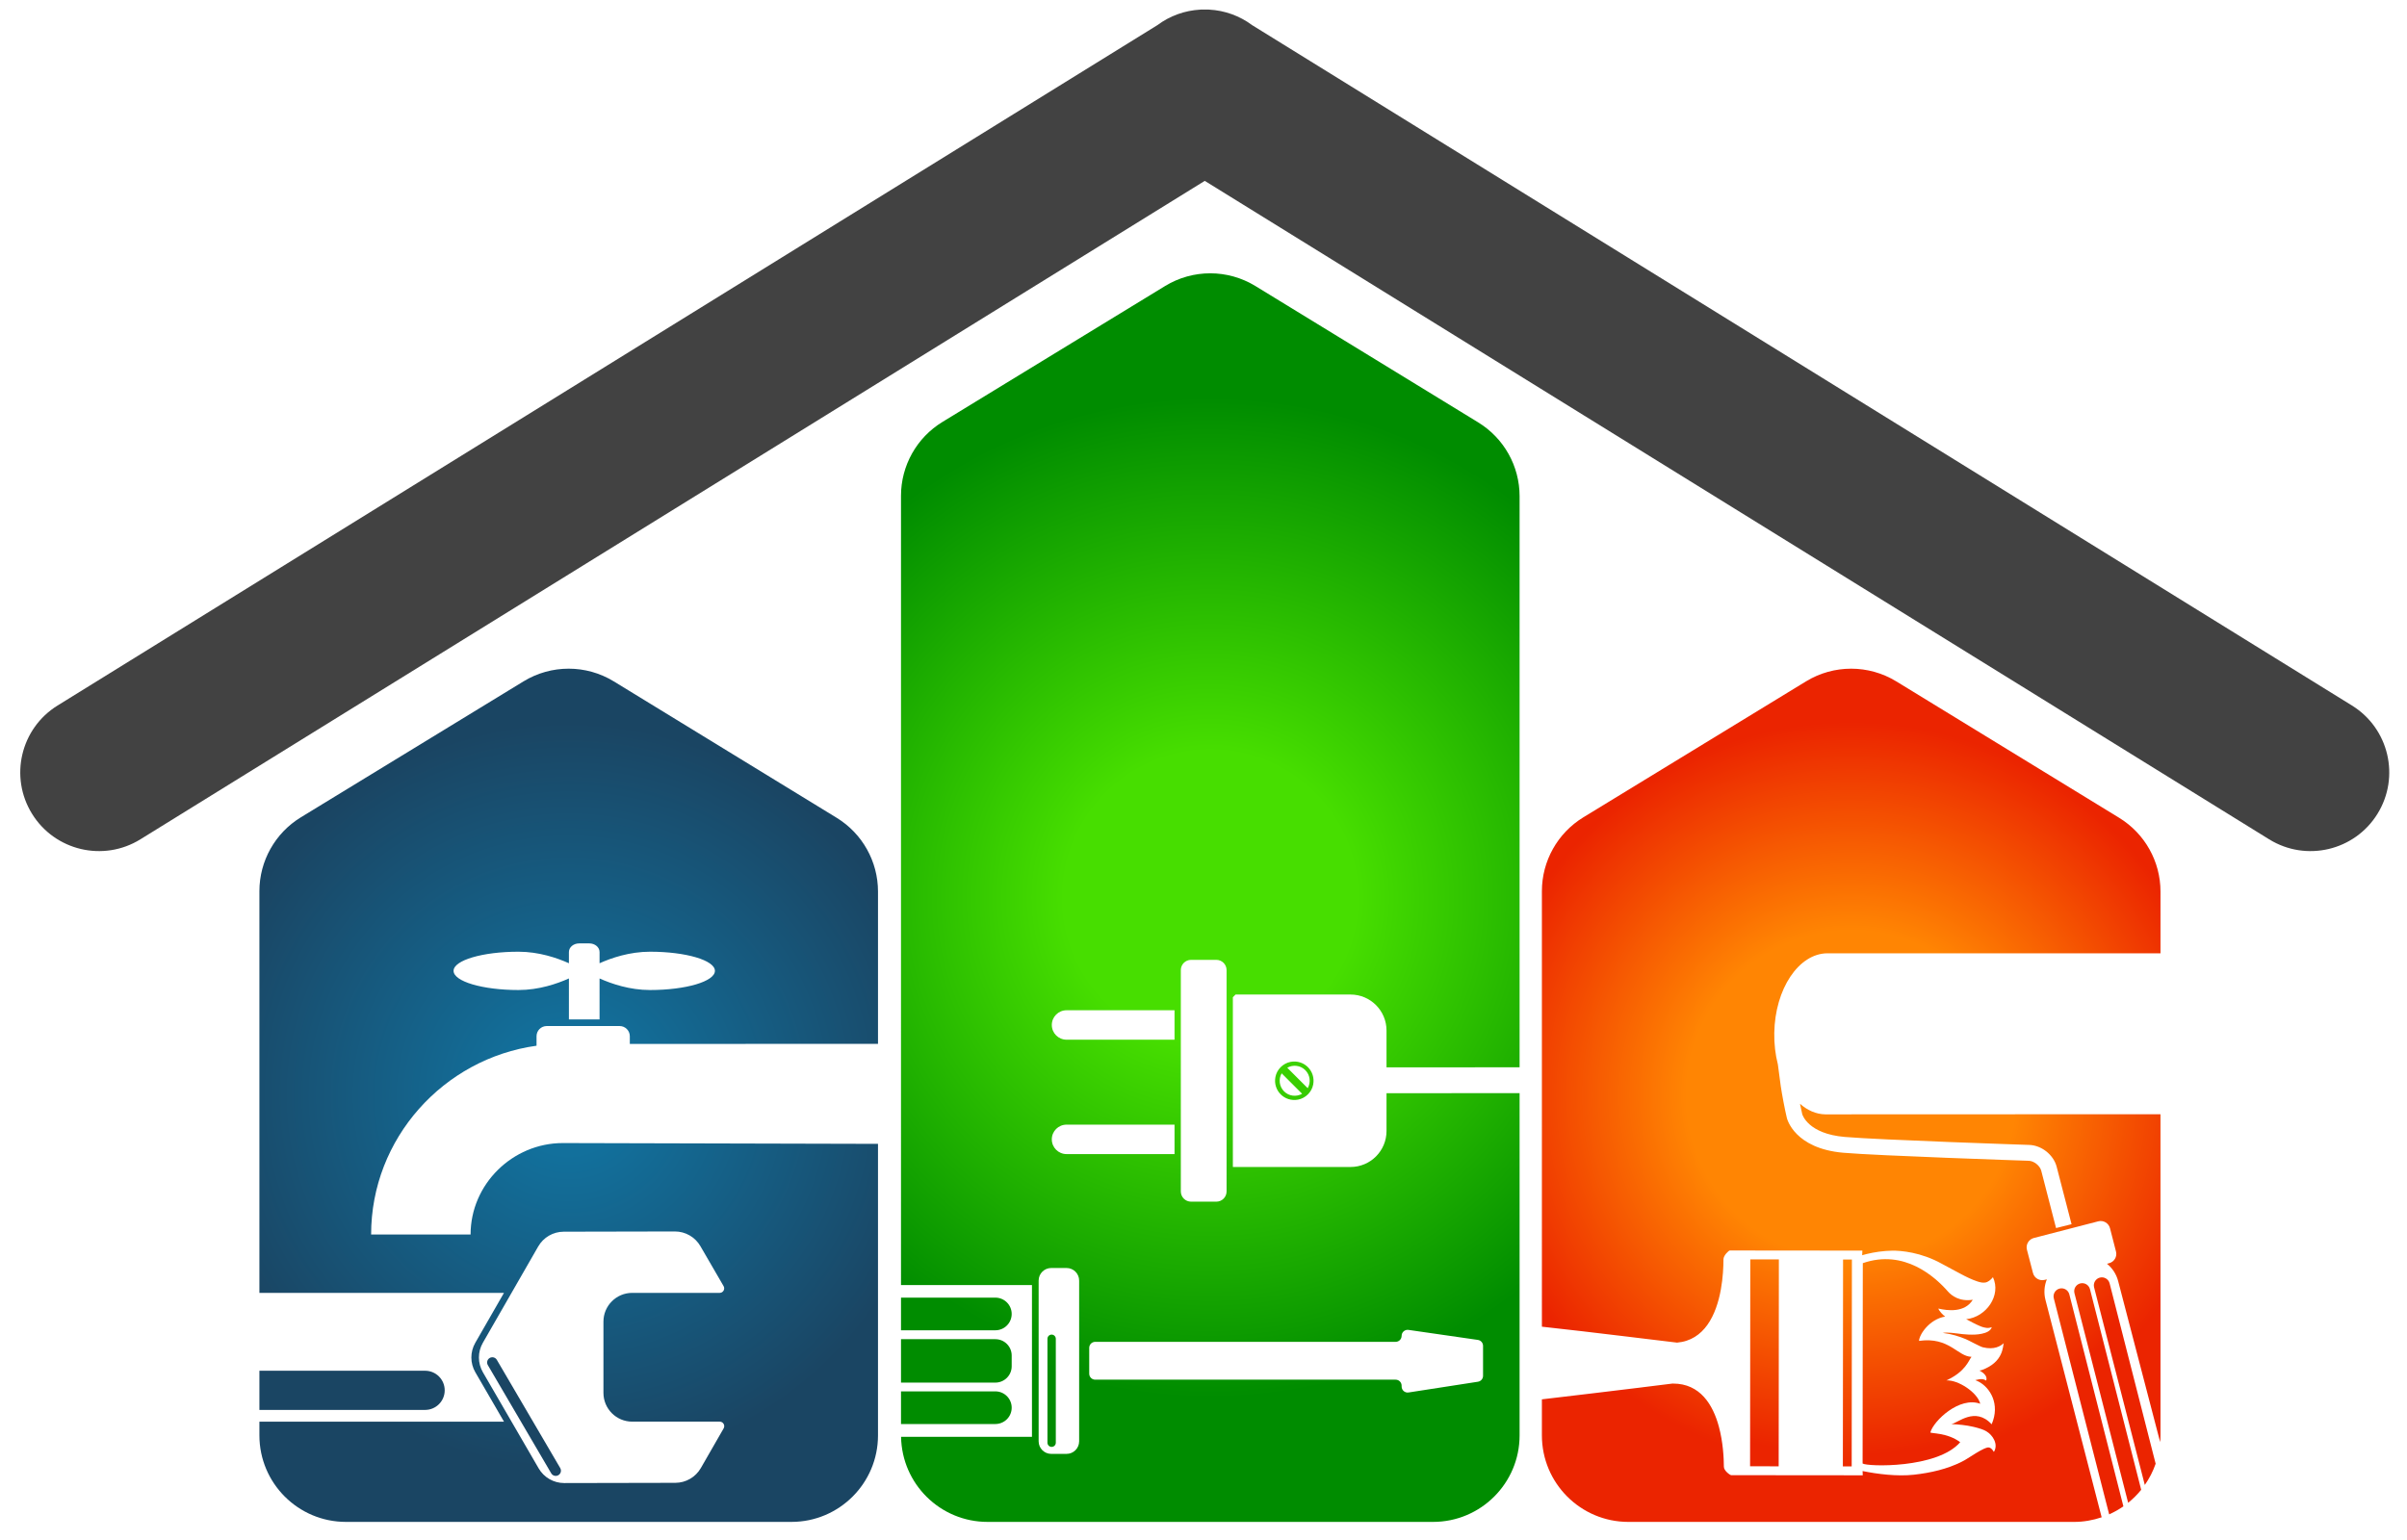
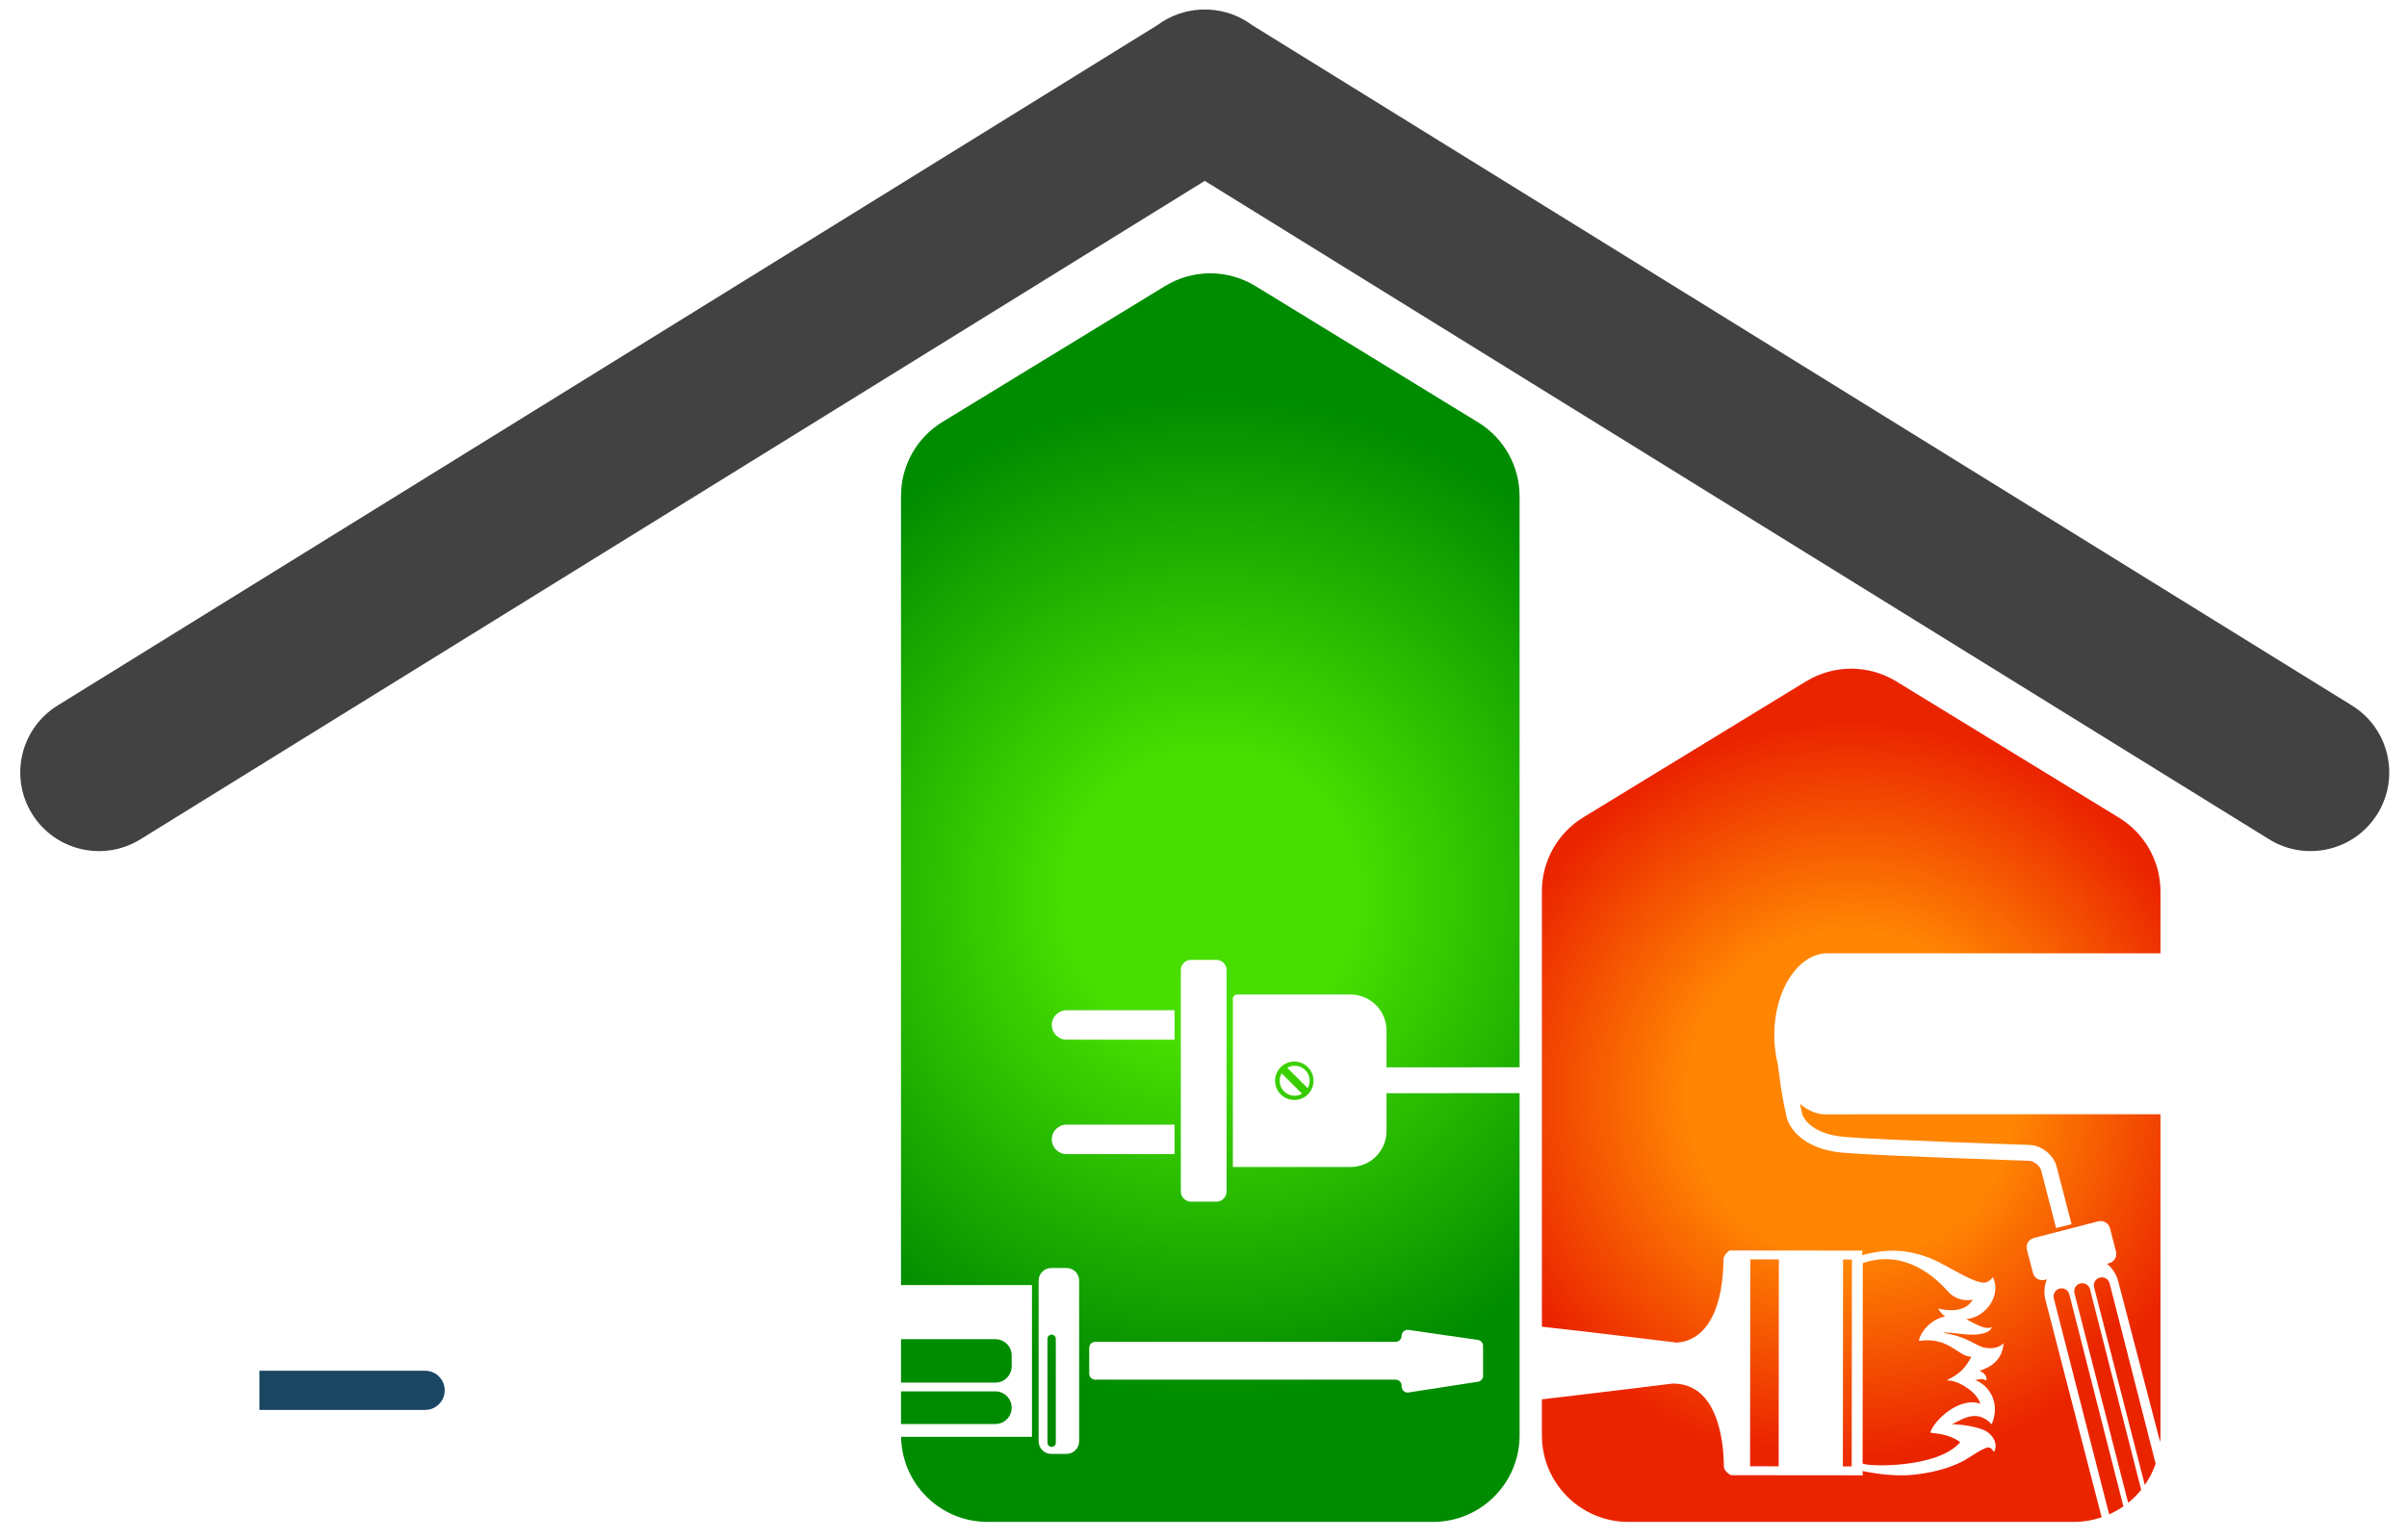
<svg xmlns="http://www.w3.org/2000/svg" xmlns:ns1="http://sodipodi.sourceforge.net/DTD/sodipodi-0.dtd" xmlns:ns2="http://www.inkscape.org/namespaces/inkscape" version="1.1" id="svg2" xml:space="preserve" width="500" height="320" viewBox="0 0 500 320" ns1:docname="canstockphoto40309140.svg" ns2:version="0.92.3 (2405546, 2018-03-11)">
  <defs id="defs6">
    <clipPath clipPathUnits="userSpaceOnUse" id="clipPath20">
      <path d="M 0,0 H 3806 V 2911 H 0 Z" id="path18" ns2:connector-curvature="0" />
    </clipPath>
    <clipPath clipPathUnits="userSpaceOnUse" id="clipPath26">
-       <path d="M 3806.15,250.07 C 3806.15,111.969 2954.17,0 1903.07,0 852.02,0 0,111.969 0,250.07 c 0,138.09 852.02,250.071 1903.07,250.071 1051.1,0 1903.08,-111.981 1903.08,-250.071 z" id="path24" ns2:connector-curvature="0" />
-     </clipPath>
+       </clipPath>
    <radialGradient fx="0" fy="0" cx="0" cy="0" r="1" gradientUnits="userSpaceOnUse" gradientTransform="matrix(1902.38,0,0,-250.162,1903.07,250.07)" spreadMethod="pad" id="radialGradient34">
      <stop style="stop-opacity:1;stop-color:#a6a6a5" offset="0" id="stop28" />
      <stop style="stop-opacity:1;stop-color:#ffffff" offset="0.559" id="stop30" />
      <stop style="stop-opacity:1;stop-color:#ffffff" offset="1" id="stop32" />
    </radialGradient>
    <clipPath clipPathUnits="userSpaceOnUse" id="clipPath46">
      <path d="m 3253.88,951.461 c -6.82,-1.75 -10.93,-8.691 -9.19,-15.5 l 88.04,-343.641 c 7.97,3.559 15.54,7.828 22.62,12.77 l -85.97,337.172 c -1.74,6.816 -8.68,10.937 -15.5,9.199 z" id="path44" ns2:connector-curvature="0" />
    </clipPath>
    <radialGradient fx="0" fy="0" cx="0" cy="0" r="1" gradientUnits="userSpaceOnUse" gradientTransform="matrix(593.181,0,0,-593.181,2889.82,1262.09)" spreadMethod="pad" id="radialGradient54">
      <stop style="stop-opacity:1;stop-color:#ff8503" offset="0" id="stop48" />
      <stop style="stop-opacity:1;stop-color:#ff8503" offset="0.441" id="stop50" />
      <stop style="stop-opacity:1;stop-color:#eb2400" offset="1" id="stop52" />
    </radialGradient>
    <clipPath clipPathUnits="userSpaceOnUse" id="clipPath64">
      <path d="m 3286.72,959.648 c -6.82,-1.738 -10.93,-8.679 -9.19,-15.488 l 85.38,-333.422 c 7.62,6.141 14.58,13.051 20.74,20.653 l -81.43,319.07 c -1.74,6.82 -8.68,10.937 -15.5,9.187 z" id="path62" ns2:connector-curvature="0" />
    </clipPath>
    <radialGradient fx="0" fy="0" cx="0" cy="0" r="1" gradientUnits="userSpaceOnUse" gradientTransform="matrix(551.699,0,0,-551.699,2935.39,1255.4)" spreadMethod="pad" id="radialGradient72">
      <stop style="stop-opacity:1;stop-color:#ff8503" offset="0" id="stop66" />
      <stop style="stop-opacity:1;stop-color:#ff8503" offset="0.441" id="stop68" />
      <stop style="stop-opacity:1;stop-color:#eb2400" offset="1" id="stop70" />
    </radialGradient>
    <clipPath clipPathUnits="userSpaceOnUse" id="clipPath82">
      <path d="m 2923.64,997.691 -14.06,0.02 -0.32,-329.082 14.05,-0.02 z" id="path80" ns2:connector-curvature="0" />
    </clipPath>
    <radialGradient fx="0" fy="0" cx="0" cy="0" r="1" gradientUnits="userSpaceOnUse" gradientTransform="matrix(610.611,0,0,-610.611,2891.45,1258.16)" spreadMethod="pad" id="radialGradient90">
      <stop style="stop-opacity:1;stop-color:#ff8503" offset="0" id="stop84" />
      <stop style="stop-opacity:1;stop-color:#ff8503" offset="0.441" id="stop86" />
      <stop style="stop-opacity:1;stop-color:#eb2400" offset="1" id="stop88" />
    </radialGradient>
    <clipPath clipPathUnits="userSpaceOnUse" id="clipPath100">
      <path d="m 3414.34,1228.78 -533.02,-0.21 c -14.67,0.26 -28.38,6.37 -40.22,16.81 1.26,-6.05 2.48,-11.82 3.55,-16.51 0.34,-1.03 9.32,-31.2 67.56,-36.21 54.5,-4.72 291.23,-12.63 293.63,-12.7 9.5,-0.34 18.96,-4.13 26.69,-10.13 8,-6.31 14.21,-14.93 16.7,-24.59 l 23.68,-91.36 -24.65,-6.16 -23.54,91.17 c -2.06,8.03 -11.5,15.55 -19.78,15.84 -9.7,0.32 -239.74,8.02 -294.9,12.77 -77.46,6.71 -89.47,53.53 -89.89,55.57 -3.31,13.84 -7.59,36.54 -9.69,50.65 0,0.2 -2.19,15.72 -4.55,34.29 -3.96,15.46 -6.02,32.43 -5.71,50.16 1.19,70.08 38.86,126.3 84.33,126.59 h 529.81 v 98.19 c 0,47.91 -24.91,92.37 -65.77,117.38 l -354.28,216.91 c -44.06,26.97 -99.51,27.01 -143.6,0.08 l -354.1,-216.25 c -40.93,-25 -65.9,-69.5 -65.9,-117.46 V 890.84 c 39.43,-4.231 88.51,-10.09 136.43,-15.86 7.47,-0.91 14.91,-1.82 22.26,-2.71 l 0.54,-0.059 c 19.49,-2.359 38.28,-4.652 55.68,-6.723 21.83,1.883 37.3,12.942 48.17,28.141 22.99,32.141 25.58,82.633 25.61,103.582 l -0.01,0.66 c -0.01,6.409 8.46,14.139 10.06,14.179 l 210.87,-0.21 -0.34,-7.34 c 2.3,0.69 4.55,1.31 6.91,1.88 12.8,3.13 26.37,5.09 40.48,5.37 14.1,0.29 46.4,-2.42 79.4,-20.91 l 28.87,-15.481 c 9.34,-5.019 18.85,-9.711 27.6,-12.539 4.44,-1.429 8.2,-2.34 12.34,-1.75 4.2,0.52 8.79,4.039 12.35,8.5 13.65,-28.832 -10.74,-63.601 -42.57,-66.789 3.79,-1.992 7.44,-3.961 11.09,-5.801 3.42,-1.808 6.92,-3.46 10.41,-4.929 1.2,-0.473 2.39,-0.93 3.55,-1.41 2.4,-0.731 4.8,-1.481 7.38,-1.7 2.53,-0.269 5.36,-0.011 8.25,1.231 -0.51,-2.551 -2.73,-5.113 -5.75,-6.934 -3.02,-1.738 -6.59,-2.91 -10.09,-3.617 -7.06,-1.519 -14.05,-1.57 -20.72,-1.34 -6.66,0.278 -13.19,1.039 -19.11,1.86 -5.7,0.699 -10.91,1.289 -15.37,1.308 -2.7,0 -4.87,-0.168 -6.88,-0.488 6.87,-0.82 13.44,-2.16 19.61,-3.93 3.05,-0.832 6.03,-1.82 8.93,-2.859 3,-1.031 5.75,-2.082 8.3,-3.211 5.09,-2.16 22.44,-11.813 26.97,-12.902 18.08,-4.399 28.21,1.882 33.15,6.543 -1.59,-4.813 -0.03,-29.864 -34.52,-42.602 -1.32,-0.488 -2.71,-0.672 -4.12,-0.949 2.16,-1.121 4.21,-2.391 6.1,-3.922 1.97,-1.68 3.64,-3.68 4.55,-5.84 0.79,-2.16 0.88,-4.398 -0.05,-6.16 -1.92,1.332 -3.65,2.051 -5.6,2.223 -1.77,0.226 -3.45,0.089 -5.09,-0.09 -2.15,-0.352 -4.32,-0.84 -6.48,-1.383 1.85,-0.731 3.64,-1.559 5.37,-2.457 18.12,-9.461 34.54,-35.774 20.64,-67.82 -26.64,28.808 -54.04,1.597 -64.23,0.277 11.71,-0.438 23.54,-1.617 35.2,-4.309 0.87,-0.269 1.74,-0.39 2.6,-0.621 6.21,-1.64 12.61,-3.289 18.14,-6.578 10.08,-6 19.38,-20.531 11.85,-32.691 -1.49,2.422 -3.14,4.629 -5.16,5.922 -2.04,1.359 -3.91,1.32 -5.38,0.937 -3.12,-0.789 -7.47,-2.769 -11.76,-5.199 -2.16,-1.141 -4.35,-2.449 -6.55,-3.86 -2.22,-1.32 -4.45,-2.718 -6.68,-4.21 -2.25,-1.489 -4.6,-2.86 -7.02,-4.379 l -3.91,-2.391 -4.4,-2.34 c -23.2,-11.801 -49.82,-17.82 -76.13,-20.762 -26.75,-2.976 -58.14,1 -81.78,5.821 l 0.24,-6.77 -209.21,0.199 c -1.64,0 -11.59,6.922 -11.62,13.372 -0.06,13.101 -1.14,38.73 -7.98,63.96 -9.38,34.602 -29.65,68.45 -72.87,68.391 -0.36,0 -0.78,-0.019 -1.2,-0.031 -14.94,-1.828 -30.76,-3.809 -47.1,-5.828 l -0.77,-0.114 -0.22,-0.039 c -39.31,-4.879 -114.38,-13.82 -159.23,-19.07 v -57.34 c 0,-76.008 61.62,-137.629 137.63,-137.629 h 708.39 c 15.44,0 30.23,2.649 44.09,7.34 l -89.29,345.531 c -2.96,11.34 -1.95,22.848 2.12,32.969 l -3.41,-0.851 c -8.17,-2.098 -16.56,2.82 -18.63,10.953 l -9.62,37.048 c -2.09,8.17 2.83,16.5 10.98,18.64 l 102.43,26.5 c 8.22,2.11 16.54,-2.79 18.68,-10.97 l 9.53,-37.02 c 2.17,-8.19 -2.76,-16.519 -10.94,-18.632 l -3.38,-0.906 c 8.47,-6.863 14.93,-16.422 17.83,-27.832 l 66.7,-255.801 c 0.28,3.531 0.54,7.063 0.54,10.66 z" id="path98" ns2:connector-curvature="0" />
    </clipPath>
    <radialGradient fx="0" fy="0" cx="0" cy="0" r="1" gradientUnits="userSpaceOnUse" gradientTransform="matrix(592.611,0,0,-592.611,2922.51,1258.91)" spreadMethod="pad" id="radialGradient108">
      <stop style="stop-opacity:1;stop-color:#ff8503" offset="0" id="stop102" />
      <stop style="stop-opacity:1;stop-color:#ff8503" offset="0.441" id="stop104" />
      <stop style="stop-opacity:1;stop-color:#eb2400" offset="1" id="stop106" />
    </radialGradient>
    <clipPath clipPathUnits="userSpaceOnUse" id="clipPath118">
      <path d="m 3317.94,968.922 c -6.82,-1.75 -10.93,-8.692 -9.19,-15.5 l 80.64,-314.352 c 7.23,10.309 13.03,21.66 17.24,33.782 l -73.19,286.867 c -1.74,6.82 -8.68,10.941 -15.5,9.203 z" id="path116" ns2:connector-curvature="0" />
    </clipPath>
    <radialGradient fx="0" fy="0" cx="0" cy="0" r="1" gradientUnits="userSpaceOnUse" gradientTransform="matrix(549.66,0,0,-549.66,2932.49,1264.19)" spreadMethod="pad" id="radialGradient126">
      <stop style="stop-opacity:1;stop-color:#ff8503" offset="0" id="stop120" />
      <stop style="stop-opacity:1;stop-color:#ff8503" offset="0.441" id="stop122" />
      <stop style="stop-opacity:1;stop-color:#eb2400" offset="1" id="stop124" />
    </radialGradient>
    <clipPath clipPathUnits="userSpaceOnUse" id="clipPath136">
      <path d="m 2807.5,997.82 -45.44,0.039 -0.34,-329.07 45.47,-0.059 z" id="path134" ns2:connector-curvature="0" />
    </clipPath>
    <radialGradient fx="0" fy="0" cx="0" cy="0" r="1" gradientUnits="userSpaceOnUse" gradientTransform="matrix(587.514,0,0,-587.514,2894.61,1278.3)" spreadMethod="pad" id="radialGradient144">
      <stop style="stop-opacity:1;stop-color:#ff8503" offset="0" id="stop138" />
      <stop style="stop-opacity:1;stop-color:#ff8503" offset="0.441" id="stop140" />
      <stop style="stop-opacity:1;stop-color:#eb2400" offset="1" id="stop142" />
    </radialGradient>
    <clipPath clipPathUnits="userSpaceOnUse" id="clipPath154">
      <path d="m 3095.85,707.059 c -20.77,15.773 -48.04,13.632 -47.45,15.703 5.34,18.699 46.46,57.558 79.32,45.468 -4.37,18.09 -35.58,38.379 -53.9,37.11 30.94,14.398 35.32,31.75 39.99,37.582 -22.16,0.387 -35.28,32.168 -83.45,25.328 0.31,9.59 15.88,34.262 41.6,38.711 -3.34,2.141 -9.88,9.027 -10.87,12.719 14.74,-3.508 42.13,-6.821 54.75,13.992 -20.82,-3.281 -33.55,6.34 -39.59,13.25 -20.08,22.937 -69.34,67.918 -135.27,44.969 l -0.32,-318.672 c 7.14,-5.071 118.48,-8.438 155.19,33.84 z" id="path152" ns2:connector-curvature="0" />
    </clipPath>
    <radialGradient fx="0" fy="0" cx="0" cy="0" r="1" gradientUnits="userSpaceOnUse" gradientTransform="matrix(587.866,0,0,-587.866,2924.19,1274.27)" spreadMethod="pad" id="radialGradient162">
      <stop style="stop-opacity:1;stop-color:#ff8503" offset="0" id="stop156" />
      <stop style="stop-opacity:1;stop-color:#ff8503" offset="0.441" id="stop158" />
      <stop style="stop-opacity:1;stop-color:#eb2400" offset="1" id="stop160" />
    </radialGradient>
    <clipPath clipPathUnits="userSpaceOnUse" id="clipPath172">
      <path d="m 1587.57,761.98 c 0,14.34 -11.62,25.969 -25.97,25.969 h -150.04 v -51.988 l 150.04,0.051 c 14.35,0 25.97,11.629 25.97,25.968 z" id="path170" ns2:connector-curvature="0" />
    </clipPath>
    <radialGradient fx="0" fy="0" cx="0" cy="0" r="1" gradientUnits="userSpaceOnUse" gradientTransform="matrix(821.2,0,0,-821.2,1886.23,1588.62)" spreadMethod="pad" id="radialGradient180">
      <stop style="stop-opacity:1;stop-color:#47de00" offset="0" id="stop174" />
      <stop style="stop-opacity:1;stop-color:#47de00" offset="0.292" id="stop176" />
      <stop style="stop-opacity:1;stop-color:#008c00" offset="1" id="stop178" />
    </radialGradient>
    <clipPath clipPathUnits="userSpaceOnUse" id="clipPath190">
      <path d="m 1587.57,827.859 v 17.121 c 0,14.34 -11.62,25.969 -25.97,25.969 h -150.04 v -69.058 h 150.04 c 14.35,0 25.97,11.629 25.97,25.968 z" id="path188" ns2:connector-curvature="0" />
    </clipPath>
    <radialGradient fx="0" fy="0" cx="0" cy="0" r="1" gradientUnits="userSpaceOnUse" gradientTransform="matrix(794.26,0,0,-794.26,1892.9,1583.09)" spreadMethod="pad" id="radialGradient198">
      <stop style="stop-opacity:1;stop-color:#47de00" offset="0" id="stop192" />
      <stop style="stop-opacity:1;stop-color:#47de00" offset="0.292" id="stop194" />
      <stop style="stop-opacity:1;stop-color:#008c00" offset="1" id="stop196" />
    </radialGradient>
    <clipPath clipPathUnits="userSpaceOnUse" id="clipPath208">
      <path d="m 2058.29,1270.2 -32.54,32.54 c 9.12,5.21 20.92,3.95 28.71,-3.84 7.78,-7.78 9.04,-19.59 3.83,-28.7 z m -37.6,-5.06 c -7.78,7.78 -9.05,19.58 -3.84,28.7 l 32.55,-32.54 c -9.12,-5.21 -20.93,-3.95 -28.71,3.84 z m 10.3,46.9 c -11.98,-2.27 -21.77,-12.06 -24.04,-24.03 -4.09,-21.56 14.46,-40.1 36.02,-36.01 11.97,2.27 21.76,12.06 24.03,24.04 4.08,21.55 -14.46,40.09 -36.01,36 z" id="path206" ns2:connector-curvature="0" />
    </clipPath>
    <radialGradient fx="0" fy="0" cx="0" cy="0" r="1" gradientUnits="userSpaceOnUse" gradientTransform="matrix(834.15,0,0,-834.15,1890.31,1608.69)" spreadMethod="pad" id="radialGradient216">
      <stop style="stop-opacity:1;stop-color:#47de00" offset="0" id="stop210" />
      <stop style="stop-opacity:1;stop-color:#47de00" offset="0.292" id="stop212" />
      <stop style="stop-opacity:1;stop-color:#008c00" offset="1" id="stop214" />
    </radialGradient>
    <clipPath clipPathUnits="userSpaceOnUse" id="clipPath226">
      <path d="m 2207.63,876.281 c 0,5.821 5.15,10.278 10.91,9.449 l 110.39,-15.929 c 4.7,-0.68 8.18,-4.699 8.18,-9.449 V 812.73 c 0,-4.71 -3.43,-8.718 -8.08,-9.441 l -110.39,-17.098 c -5.79,-0.89 -11.01,3.579 -11.01,9.43 V 797 c 0,5.281 -4.27,9.551 -9.54,9.551 H 1720.4 c -5.27,0 -9.54,4.269 -9.54,9.551 v 41.089 c 0,5.27 4.27,9.539 9.54,9.547 l 477.69,-0.008 c 5.27,0.008 9.54,4.282 9.54,9.551 z M 1694.84,708.539 c 0,-11.059 -8.97,-20.027 -20.02,-20.027 h -24.37 c -11.05,0 -20.02,8.968 -20.02,20.027 v 7.133 241.348 7.128 c 0,11.063 8.97,20.032 20.02,20.032 h 24.37 c 11.05,0 20.02,-8.969 20.02,-20.02 z m -20.07,503.681 h 171.76 v -46.83 h -171.76 c -12.93,0 -23.41,10.48 -23.41,23.42 0,12.93 10.48,23.41 23.41,23.41 z m 0,181.95 h 171.76 v -46.83 h -171.76 c -12.93,0 -23.41,10.49 -23.41,23.42 0,12.93 10.48,23.41 23.41,23.41 z m 181.74,-228.78 v 292.64 c 0,9 7.3,16.31 16.31,16.31 h 40.16 c 9.01,0 16.31,-7.31 16.31,-16.31 v -22.13 -307.76 -22.13 c 0,-9.01 -7.3,-16.31 -16.31,-16.31 h -40.16 c -9.01,0 -16.31,7.3 -16.31,16.31 z m 327.09,36.69 c 0,-31.6 -25.63,-57.22 -57.23,-57.22 h -186.88 c -0.08,0.08 -0.13,0.13 -0.22,0.21 v 269.82 c 1.68,1.68 2.62,2.62 4.29,4.29 h 182.81 c 31.6,0 57.23,-25.62 57.23,-57.22 v -58.65 l 211.61,0.15 v 908.38 c 0,47.91 -24.91,92.37 -65.77,117.39 l -354.28,216.9 c -44.06,26.98 -99.51,27.01 -143.6,0.08 l -354.1,-216.25 c -40.93,-24.99 -65.9,-69.5 -65.9,-117.46 V 957.02 h 208.25 V 715.672 h -208.14 c 1.23,-74.953 62.28,-135.352 137.52,-135.352 h 708.39 c 76.01,0 137.63,61.621 137.63,137.629 v 544.391 l -211.61,-0.13 z" id="path224" ns2:connector-curvature="0" />
    </clipPath>
    <radialGradient fx="0" fy="0" cx="0" cy="0" r="1" gradientUnits="userSpaceOnUse" gradientTransform="matrix(797.053,0,0,-797.053,1903.38,1573.35)" spreadMethod="pad" id="radialGradient234">
      <stop style="stop-opacity:1;stop-color:#47de00" offset="0" id="stop228" />
      <stop style="stop-opacity:1;stop-color:#47de00" offset="0.292" id="stop230" />
      <stop style="stop-opacity:1;stop-color:#008c00" offset="1" id="stop232" />
    </radialGradient>
    <clipPath clipPathUnits="userSpaceOnUse" id="clipPath244">
      <path d="m 1587.57,911.078 c 0,14.344 -11.62,25.973 -25.97,25.973 h -150.04 v -51.942 h 150.04 c 14.35,0 25.97,11.629 25.97,25.969 z" id="path242" ns2:connector-curvature="0" />
    </clipPath>
    <radialGradient fx="0" fy="0" cx="0" cy="0" r="1" gradientUnits="userSpaceOnUse" gradientTransform="matrix(800.83,0,0,-800.83,1919.56,1604.41)" spreadMethod="pad" id="radialGradient252">
      <stop style="stop-opacity:1;stop-color:#47de00" offset="0" id="stop246" />
      <stop style="stop-opacity:1;stop-color:#47de00" offset="0.292" id="stop248" />
      <stop style="stop-opacity:1;stop-color:#008c00" offset="1" id="stop250" />
    </radialGradient>
    <clipPath clipPathUnits="userSpaceOnUse" id="clipPath262">
      <path d="m 1651.09,878.25 c -3.66,0 -6.64,-2.98 -6.64,-6.641 V 706.281 c 0,-3.672 2.98,-6.64 6.64,-6.64 3.67,0 6.64,2.968 6.64,6.64 v 165.328 c 0,3.661 -2.97,6.641 -6.64,6.641 z" id="path260" ns2:connector-curvature="0" />
    </clipPath>
    <radialGradient fx="0" fy="0" cx="0" cy="0" r="1" gradientUnits="userSpaceOnUse" gradientTransform="matrix(850.174,0,0,-850.174,1884.43,1635.61)" spreadMethod="pad" id="radialGradient270">
      <stop style="stop-opacity:1;stop-color:#47de00" offset="0" id="stop264" />
      <stop style="stop-opacity:1;stop-color:#47de00" offset="0.292" id="stop266" />
      <stop style="stop-opacity:1;stop-color:#008c00" offset="1" id="stop268" />
    </radialGradient>
    <clipPath clipPathUnits="userSpaceOnUse" id="clipPath280">
      <path d="m 685.988,789.609 c 0.004,17.2 -13.945,31.153 -31.152,31.153 H 391.332 v -62.313 h 263.5 c 17.207,0 31.156,13.949 31.156,31.16 z" id="path278" ns2:connector-curvature="0" />
    </clipPath>
    <radialGradient fx="0" fy="0" cx="0" cy="0" r="1" gradientUnits="userSpaceOnUse" gradientTransform="matrix(456.24,0,0,-456.24,905.326,1256.27)" spreadMethod="pad" id="radialGradient288">
      <stop style="stop-opacity:1;stop-color:#12709c" offset="0" id="stop282" />
      <stop style="stop-opacity:1;stop-color:#12709c" offset="0.157" id="stop284" />
      <stop style="stop-opacity:1;stop-color:#1a4563" offset="1" id="stop286" />
    </radialGradient>
    <clipPath clipPathUnits="userSpaceOnUse" id="clipPath298">
      <path d="m 1051.91,1042.3 c 16.76,0.04 32.27,-8.88 40.68,-23.37 l 36.85,-63.539 c 2.77,-4.782 -0.67,-10.77 -6.19,-10.77 H 984.156 c -25.269,0 -45.758,-20.48 -45.758,-45.75 v -113.32 c 0,-25.281 20.489,-45.762 45.758,-45.762 h 139.164 c 5.51,0 8.96,-5.961 6.21,-10.738 l -36.23,-63.039 c -8.35,-14.532 -23.82,-23.512 -40.58,-23.543 l -176.673,-0.36 c -16.762,-0.027 -32.27,8.879 -40.68,23.379 l -43.097,74.301 -45.547,78.52 c -8.41,14.5 -8.446,32.382 -0.094,46.91 l 45.629,79.402 42.394,73.779 c 8.356,14.54 23.825,23.51 40.586,23.54 z m -248.656,444.99 c 32.422,0 61.371,-9.87 80.238,-18.36 v 17.88 c 0,7.57 7.281,13.69 16.262,13.69 h 16.226 c 8.965,0 16.243,-6.12 16.243,-13.69 v -17.88 c 18.937,8.49 47.84,18.36 80.277,18.36 56.96,0 103.16,-13.64 103.16,-30.44 0,-16.84 -46.2,-30.5 -103.16,-30.5 -32.437,0 -61.34,9.91 -80.277,18.41 v -65.14 h -48.731 v 65.14 c -18.867,-8.5 -47.816,-18.41 -80.238,-18.41 -57.012,0 -103.176,13.66 -103.176,30.5 0,16.8 46.164,30.44 103.176,30.44 z M 727.133,1037.43 H 568.969 c 0,152.99 115.297,279.92 263.043,300.32 v 15.09 c 0,8.97 7.246,16.23 16.23,16.23 h 115.879 c 8.949,0 16.215,-7.26 16.215,-16.23 v -12.19 l 394.654,0.01 v 242.29 c 0,47.91 -24.91,92.37 -65.77,117.38 l -354.282,216.91 c -44.059,26.97 -99.516,27.01 -143.602,0.08 L 457.234,1701.07 c -40.933,-25 -65.902,-69.5 -65.902,-117.46 V 944.621 h 388.906 l -45.625,-79.402 c -8.351,-14.528 -8.316,-32.41 0.098,-46.91 l 45.543,-78.52 H 391.332 v -21.84 c 0,-76.008 61.621,-137.629 137.637,-137.629 h 708.381 c 76.01,0 137.64,61.621 137.64,137.629 v 463.701 l -501.193,1.28 c -79.973,0 -146.664,-65.53 -146.664,-145.5 z" id="path296" ns2:connector-curvature="0" />
    </clipPath>
    <radialGradient fx="0" fy="0" cx="0" cy="0" r="1" gradientUnits="userSpaceOnUse" gradientTransform="matrix(592.611,0,0,-592.611,883.159,1258.91)" spreadMethod="pad" id="radialGradient306">
      <stop style="stop-opacity:1;stop-color:#12709c" offset="0" id="stop300" />
      <stop style="stop-opacity:1;stop-color:#12709c" offset="0.157" id="stop302" />
      <stop style="stop-opacity:1;stop-color:#1a4563" offset="1" id="stop304" />
    </radialGradient>
    <clipPath clipPathUnits="userSpaceOnUse" id="clipPath316">
      <path d="m 757.527,841.07 c -3.949,-2.308 -5.277,-7.39 -2.964,-11.351 L 855.367,657.59 c 2.317,-3.949 7.395,-5.27 11.348,-2.961 3.949,2.312 5.277,7.391 2.961,11.34 L 768.875,838.102 c -2.312,3.949 -7.395,5.277 -11.348,2.968 z" id="path314" ns2:connector-curvature="0" />
    </clipPath>
    <radialGradient fx="0" fy="0" cx="0" cy="0" r="1" gradientUnits="userSpaceOnUse" gradientTransform="matrix(469.781,0,0,-469.781,898.787,1254.52)" spreadMethod="pad" id="radialGradient324">
      <stop style="stop-opacity:1;stop-color:#12709c" offset="0" id="stop318" />
      <stop style="stop-opacity:1;stop-color:#12709c" offset="0.157" id="stop320" />
      <stop style="stop-opacity:1;stop-color:#1a4563" offset="1" id="stop322" />
    </radialGradient>
  </defs>
  <ns1:namedview pagecolor="#ffffff" bordercolor="#666666" borderopacity="1" objecttolerance="10" gridtolerance="10" guidetolerance="10" ns2:pageopacity="0" ns2:pageshadow="2" ns2:window-width="1920" ns2:window-height="1017" id="namedview4" showgrid="false" ns2:zoom="1.7196743" ns2:cx="252.7779" ns2:cy="194.83218" ns2:window-x="1912" ns2:window-y="-8" ns2:window-maximized="1" ns2:current-layer="g10" />
  <g id="g10" ns2:groupmode="layer" ns2:label="ink_ext_XXXXXX" transform="matrix(1.333,0,0,-1.333,0,320)">
    <path ns2:connector-curvature="0" id="path38" style="fill:#424242;fill-opacity:1;fill-rule:nonzero;stroke:none;stroke-width:0.098" d="m 366.519,130.08 -171.387,106.057 c -1.953,1.459 -4.286,2.292 -6.686,2.423 -0.021,9.7e-4 -0.041,0.004 -0.061,0.005 -0.214,0.011 -0.427,0.006 -0.641,0.006 -0.214,0 -0.427,0.005 -0.641,-0.006 -0.021,-9.7e-4 -0.041,-0.004 -0.061,-0.005 -2.4,-0.131 -4.733,-0.964 -6.686,-2.423 L 8.969,130.08 C 3.21,126.517 1.43,118.958 4.994,113.199 v 0 C 8.558,107.44 16.116,105.66 21.876,109.224 L 187.744,211.866 353.612,109.224 c 5.759,-3.564 13.318,-1.784 16.881,3.975 v 0 c 3.564,5.759 1.784,13.318 -3.975,16.881" />
    <g id="g40" transform="matrix(0.098,0,0,0.098,2.074,-54.05)">
      <g clip-path="url(#clipPath46)" id="g42">
        <path ns2:connector-curvature="0" id="path56" style="fill:url(#radialGradient54);fill-opacity:1;fill-rule:nonzero;stroke:none" d="m 3253.88,951.461 c -6.82,-1.75 -10.93,-8.691 -9.19,-15.5 l 88.04,-343.641 c 7.97,3.559 15.54,7.828 22.62,12.77 l -85.97,337.172 c -1.74,6.816 -8.68,10.937 -15.5,9.199" />
      </g>
    </g>
    <g id="g58" transform="matrix(0.098,0,0,0.098,2.074,-54.05)">
      <g clip-path="url(#clipPath64)" id="g60">
        <path ns2:connector-curvature="0" id="path74" style="fill:url(#radialGradient72);fill-opacity:1;fill-rule:nonzero;stroke:none" d="m 3286.72,959.648 c -6.82,-1.738 -10.93,-8.679 -9.19,-15.488 l 85.38,-333.422 c 7.62,6.141 14.58,13.051 20.74,20.653 l -81.43,319.07 c -1.74,6.82 -8.68,10.937 -15.5,9.187" />
      </g>
    </g>
    <g id="g76" transform="matrix(0.098,0,0,0.098,2.074,-54.05)">
      <g clip-path="url(#clipPath82)" id="g78">
        <path ns2:connector-curvature="0" id="path92" style="fill:url(#radialGradient90);fill-opacity:1;fill-rule:nonzero;stroke:none" d="m 2923.64,997.691 -14.06,0.02 -0.32,-329.082 14.05,-0.02 0.33,329.082" />
      </g>
    </g>
    <g id="g94" transform="matrix(0.098,0,0,0.098,2.074,-54.05)">
      <g clip-path="url(#clipPath100)" id="g96">
        <path ns2:connector-curvature="0" id="path110" style="fill:url(#radialGradient108);fill-opacity:1;fill-rule:nonzero;stroke:none" d="m 3414.34,1228.78 -533.02,-0.21 c -14.67,0.26 -28.38,6.37 -40.22,16.81 1.26,-6.05 2.48,-11.82 3.55,-16.51 0.34,-1.03 9.32,-31.2 67.56,-36.21 54.5,-4.72 291.23,-12.63 293.63,-12.7 9.5,-0.34 18.96,-4.13 26.69,-10.13 8,-6.31 14.21,-14.93 16.7,-24.59 l 23.68,-91.36 -24.65,-6.16 -23.54,91.17 c -2.06,8.03 -11.5,15.55 -19.78,15.84 -9.7,0.32 -239.74,8.02 -294.9,12.77 -77.46,6.71 -89.47,53.53 -89.89,55.57 -3.31,13.84 -7.59,36.54 -9.69,50.65 0,0.2 -2.19,15.72 -4.55,34.29 -3.96,15.46 -6.02,32.43 -5.71,50.16 1.19,70.08 38.86,126.3 84.33,126.59 h 529.81 v 98.19 c 0,47.91 -24.91,92.37 -65.77,117.38 l -354.28,216.91 c -44.06,26.97 -99.51,27.01 -143.6,0.08 l -354.1,-216.25 c -40.93,-25 -65.9,-69.5 -65.9,-117.46 V 890.84 c 39.43,-4.231 88.51,-10.09 136.43,-15.86 7.47,-0.91 14.91,-1.82 22.26,-2.71 l 0.54,-0.059 c 19.49,-2.359 38.28,-4.652 55.68,-6.723 21.83,1.883 37.3,12.942 48.17,28.141 22.99,32.141 25.58,82.633 25.61,103.582 l -0.01,0.66 c -0.01,6.409 8.46,14.139 10.06,14.179 l 210.87,-0.21 -0.34,-7.34 c 2.3,0.69 4.55,1.31 6.91,1.88 12.8,3.13 26.37,5.09 40.48,5.37 14.1,0.29 46.4,-2.42 79.4,-20.91 l 28.87,-15.481 c 9.34,-5.019 18.85,-9.711 27.6,-12.539 4.44,-1.429 8.2,-2.34 12.34,-1.75 4.2,0.52 8.79,4.039 12.35,8.5 13.65,-28.832 -10.74,-63.601 -42.57,-66.789 3.79,-1.992 7.44,-3.961 11.09,-5.801 3.42,-1.808 6.92,-3.46 10.41,-4.929 1.2,-0.473 2.39,-0.93 3.55,-1.41 2.4,-0.731 4.8,-1.481 7.38,-1.7 2.53,-0.269 5.36,-0.011 8.25,1.231 -0.51,-2.551 -2.73,-5.113 -5.75,-6.934 -3.02,-1.738 -6.59,-2.91 -10.09,-3.617 -7.06,-1.519 -14.05,-1.57 -20.72,-1.34 -6.66,0.278 -13.19,1.039 -19.11,1.86 -5.7,0.699 -10.91,1.289 -15.37,1.308 -2.7,0 -4.87,-0.168 -6.88,-0.488 6.87,-0.82 13.44,-2.16 19.61,-3.93 3.05,-0.832 6.03,-1.82 8.93,-2.859 3,-1.031 5.75,-2.082 8.3,-3.211 5.09,-2.16 22.44,-11.813 26.97,-12.902 18.08,-4.399 28.21,1.882 33.15,6.543 -1.59,-4.813 -0.03,-29.864 -34.52,-42.602 -1.32,-0.488 -2.71,-0.672 -4.12,-0.949 2.16,-1.121 4.21,-2.391 6.1,-3.922 1.97,-1.68 3.64,-3.68 4.55,-5.84 0.79,-2.16 0.88,-4.398 -0.05,-6.16 -1.92,1.332 -3.65,2.051 -5.6,2.223 -1.77,0.226 -3.45,0.089 -5.09,-0.09 -2.15,-0.352 -4.32,-0.84 -6.48,-1.383 1.85,-0.731 3.64,-1.559 5.37,-2.457 18.12,-9.461 34.54,-35.774 20.64,-67.82 -26.64,28.808 -54.04,1.597 -64.23,0.277 11.71,-0.438 23.54,-1.617 35.2,-4.309 0.87,-0.269 1.74,-0.39 2.6,-0.621 6.21,-1.64 12.61,-3.289 18.14,-6.578 10.08,-6 19.38,-20.531 11.85,-32.691 -1.49,2.422 -3.14,4.629 -5.16,5.922 -2.04,1.359 -3.91,1.32 -5.38,0.937 -3.12,-0.789 -7.47,-2.769 -11.76,-5.199 -2.16,-1.141 -4.35,-2.449 -6.55,-3.86 -2.22,-1.32 -4.45,-2.718 -6.68,-4.21 -2.25,-1.489 -4.6,-2.86 -7.02,-4.379 l -3.91,-2.391 -4.4,-2.34 c -23.2,-11.801 -49.82,-17.82 -76.13,-20.762 -26.75,-2.976 -58.14,1 -81.78,5.821 l 0.24,-6.77 -209.21,0.199 c -1.64,0 -11.59,6.922 -11.62,13.372 -0.06,13.101 -1.14,38.73 -7.98,63.96 -9.38,34.602 -29.65,68.45 -72.87,68.391 -0.36,0 -0.78,-0.019 -1.2,-0.031 -14.94,-1.828 -30.76,-3.809 -47.1,-5.828 l -0.77,-0.114 -0.22,-0.039 c -39.31,-4.879 -114.38,-13.82 -159.23,-19.07 v -57.34 c 0,-76.008 61.62,-137.629 137.63,-137.629 h 708.39 c 15.44,0 30.23,2.649 44.09,7.34 l -89.29,345.531 c -2.96,11.34 -1.95,22.848 2.12,32.969 l -3.41,-0.851 c -8.17,-2.098 -16.56,2.82 -18.63,10.953 l -9.62,37.048 c -2.09,8.17 2.83,16.5 10.98,18.64 l 102.43,26.5 c 8.22,2.11 16.54,-2.79 18.68,-10.97 l 9.53,-37.02 c 2.17,-8.19 -2.76,-16.519 -10.94,-18.632 l -3.38,-0.906 c 8.47,-6.863 14.93,-16.422 17.83,-27.832 l 66.7,-255.801 c 0.28,3.531 0.54,7.063 0.54,10.66 v 510.831" />
      </g>
    </g>
    <g id="g112" transform="matrix(0.098,0,0,0.098,2.074,-54.05)">
      <g clip-path="url(#clipPath118)" id="g114">
        <path ns2:connector-curvature="0" id="path128" style="fill:url(#radialGradient126);fill-opacity:1;fill-rule:nonzero;stroke:none" d="m 3317.94,968.922 c -6.82,-1.75 -10.93,-8.692 -9.19,-15.5 l 80.64,-314.352 c 7.23,10.309 13.03,21.66 17.24,33.782 l -73.19,286.867 c -1.74,6.82 -8.68,10.941 -15.5,9.203" />
      </g>
    </g>
    <g id="g130" transform="matrix(0.098,0,0,0.098,2.074,-54.05)">
      <g clip-path="url(#clipPath136)" id="g132">
        <path ns2:connector-curvature="0" id="path146" style="fill:url(#radialGradient144);fill-opacity:1;fill-rule:nonzero;stroke:none" d="m 2807.5,997.82 -45.44,0.039 -0.34,-329.07 45.47,-0.059 0.31,329.09" />
      </g>
    </g>
    <g id="g148" transform="matrix(0.098,0,0,0.098,2.074,-54.05)">
      <g clip-path="url(#clipPath154)" id="g150">
        <path ns2:connector-curvature="0" id="path164" style="fill:url(#radialGradient162);fill-opacity:1;fill-rule:nonzero;stroke:none" d="m 3095.85,707.059 c -20.77,15.773 -48.04,13.632 -47.45,15.703 5.34,18.699 46.46,57.558 79.32,45.468 -4.37,18.09 -35.58,38.379 -53.9,37.11 30.94,14.398 35.32,31.75 39.99,37.582 -22.16,0.387 -35.28,32.168 -83.45,25.328 0.31,9.59 15.88,34.262 41.6,38.711 -3.34,2.141 -9.88,9.027 -10.87,12.719 14.74,-3.508 42.13,-6.821 54.75,13.992 -20.82,-3.281 -33.55,6.34 -39.59,13.25 -20.08,22.937 -69.34,67.918 -135.27,44.969 l -0.32,-318.672 c 7.14,-5.071 118.48,-8.438 155.19,33.84" />
      </g>
    </g>
    <g id="g166" transform="matrix(0.098,0,0,0.098,2.074,-54.05)">
      <g clip-path="url(#clipPath172)" id="g168">
        <path ns2:connector-curvature="0" id="path182" style="fill:url(#radialGradient180);fill-opacity:1;fill-rule:nonzero;stroke:none" d="m 1587.57,761.98 c 0,14.34 -11.62,25.969 -25.97,25.969 h -150.04 v -51.988 l 150.04,0.051 c 14.35,0 25.97,11.629 25.97,25.968" />
      </g>
    </g>
    <g id="g184" transform="matrix(0.098,0,0,0.098,2.074,-54.05)">
      <g clip-path="url(#clipPath190)" id="g186">
        <path ns2:connector-curvature="0" id="path200" style="fill:url(#radialGradient198);fill-opacity:1;fill-rule:nonzero;stroke:none" d="m 1587.57,827.859 v 17.121 c 0,14.34 -11.62,25.969 -25.97,25.969 h -150.04 v -69.058 h 150.04 c 14.35,0 25.97,11.629 25.97,25.968" />
      </g>
    </g>
    <g id="g202" transform="matrix(0.098,0,0,0.098,2.074,-54.05)">
      <g clip-path="url(#clipPath208)" id="g204">
        <path ns2:connector-curvature="0" id="path218" style="fill:url(#radialGradient216);fill-opacity:1;fill-rule:nonzero;stroke:none" d="m 2058.29,1270.2 -32.54,32.54 c 9.12,5.21 20.92,3.95 28.71,-3.84 7.78,-7.78 9.04,-19.59 3.83,-28.7 z m -37.6,-5.06 c -7.78,7.78 -9.05,19.58 -3.84,28.7 l 32.55,-32.54 c -9.12,-5.21 -20.93,-3.95 -28.71,3.84 z m 10.3,46.9 c -11.98,-2.27 -21.77,-12.06 -24.04,-24.03 -4.09,-21.56 14.46,-40.1 36.02,-36.01 11.97,2.27 21.76,12.06 24.03,24.04 4.08,21.55 -14.46,40.09 -36.01,36" />
      </g>
    </g>
    <g id="g220" transform="matrix(0.098,0,0,0.098,2.074,-54.05)">
      <g clip-path="url(#clipPath226)" id="g222">
        <path ns2:connector-curvature="0" id="path236" style="fill:url(#radialGradient234);fill-opacity:1;fill-rule:nonzero;stroke:none" d="m 2207.63,876.281 c 0,5.821 5.15,10.278 10.91,9.449 l 110.39,-15.929 c 4.7,-0.68 8.18,-4.699 8.18,-9.449 V 812.73 c 0,-4.71 -3.43,-8.718 -8.08,-9.441 l -110.39,-17.098 c -5.79,-0.89 -11.01,3.579 -11.01,9.43 V 797 c 0,5.281 -4.27,9.551 -9.54,9.551 H 1720.4 c -5.27,0 -9.54,4.269 -9.54,9.551 v 41.089 c 0,5.27 4.27,9.539 9.54,9.547 l 477.69,-0.008 c 5.27,0.008 9.54,4.282 9.54,9.551 z M 1694.84,708.539 c 0,-11.059 -8.97,-20.027 -20.02,-20.027 h -24.37 c -11.05,0 -20.02,8.968 -20.02,20.027 v 7.133 241.348 7.128 c 0,11.063 8.97,20.032 20.02,20.032 h 24.37 c 11.05,0 20.02,-8.969 20.02,-20.02 z m -20.07,503.681 h 171.76 v -46.83 h -171.76 c -12.93,0 -23.41,10.48 -23.41,23.42 0,12.93 10.48,23.41 23.41,23.41 z m 0,181.95 h 171.76 v -46.83 h -171.76 c -12.93,0 -23.41,10.49 -23.41,23.42 0,12.93 10.48,23.41 23.41,23.41 z m 181.74,-228.78 v 292.64 c 0,9 7.3,16.31 16.31,16.31 h 40.16 c 9.01,0 16.31,-7.31 16.31,-16.31 v -22.13 -307.76 -22.13 c 0,-9.01 -7.3,-16.31 -16.31,-16.31 h -40.16 c -9.01,0 -16.31,7.3 -16.31,16.31 z m 327.09,36.69 c 0,-31.6 -25.63,-57.22 -57.23,-57.22 h -186.88 c -0.08,0.08 -0.13,0.13 -0.22,0.21 v 269.82 c 1.68,1.68 2.62,2.62 4.29,4.29 h 182.81 c 31.6,0 57.23,-25.62 57.23,-57.22 v -58.65 l 211.61,0.15 v 908.38 c 0,47.91 -24.91,92.37 -65.77,117.39 l -354.28,216.9 c -44.06,26.98 -99.51,27.01 -143.6,0.08 l -354.1,-216.25 c -40.93,-24.99 -65.9,-69.5 -65.9,-117.46 V 957.02 h 208.25 V 715.672 h -208.14 c 1.23,-74.953 62.28,-135.352 137.52,-135.352 h 708.39 c 76.01,0 137.63,61.621 137.63,137.629 v 544.391 l -211.61,-0.13 v -60.13" />
      </g>
    </g>
    <g id="g238" transform="matrix(0.098,0,0,0.098,2.074,-54.05)">
      <g clip-path="url(#clipPath244)" id="g240">
-         <path ns2:connector-curvature="0" id="path254" style="fill:url(#radialGradient252);fill-opacity:1;fill-rule:nonzero;stroke:none" d="m 1587.57,911.078 c 0,14.344 -11.62,25.973 -25.97,25.973 h -150.04 v -51.942 h 150.04 c 14.35,0 25.97,11.629 25.97,25.969" />
-       </g>
+         </g>
    </g>
    <g id="g256" transform="matrix(0.098,0,0,0.098,2.074,-54.05)">
      <g clip-path="url(#clipPath262)" id="g258">
        <path ns2:connector-curvature="0" id="path272" style="fill:url(#radialGradient270);fill-opacity:1;fill-rule:nonzero;stroke:none" d="m 1651.09,878.25 c -3.66,0 -6.64,-2.98 -6.64,-6.641 V 706.281 c 0,-3.672 2.98,-6.64 6.64,-6.64 3.67,0 6.64,2.968 6.64,6.64 v 165.328 c 0,3.661 -2.97,6.641 -6.64,6.641" />
      </g>
    </g>
    <g id="g274" transform="matrix(0.098,0,0,0.098,2.074,-54.05)">
      <g clip-path="url(#clipPath280)" id="g276">
        <path ns2:connector-curvature="0" id="path290" style="fill:url(#radialGradient288);fill-opacity:1;fill-rule:nonzero;stroke:none" d="m 685.988,789.609 c 0.004,17.2 -13.945,31.153 -31.152,31.153 H 391.332 v -62.313 h 263.5 c 17.207,0 31.156,13.949 31.156,31.16" />
      </g>
    </g>
    <g id="g292" transform="matrix(0.098,0,0,0.098,2.074,-54.05)">
      <g clip-path="url(#clipPath298)" id="g294">
-         <path ns2:connector-curvature="0" id="path308" style="fill:url(#radialGradient306);fill-opacity:1;fill-rule:nonzero;stroke:none" d="m 1051.91,1042.3 c 16.76,0.04 32.27,-8.88 40.68,-23.37 l 36.85,-63.539 c 2.77,-4.782 -0.67,-10.77 -6.19,-10.77 H 984.156 c -25.269,0 -45.758,-20.48 -45.758,-45.75 v -113.32 c 0,-25.281 20.489,-45.762 45.758,-45.762 h 139.164 c 5.51,0 8.96,-5.961 6.21,-10.738 l -36.23,-63.039 c -8.35,-14.532 -23.82,-23.512 -40.58,-23.543 l -176.673,-0.36 c -16.762,-0.027 -32.27,8.879 -40.68,23.379 l -43.097,74.301 -45.547,78.52 c -8.41,14.5 -8.446,32.382 -0.094,46.91 l 45.629,79.402 42.394,73.779 c 8.356,14.54 23.825,23.51 40.586,23.54 z m -248.656,444.99 c 32.422,0 61.371,-9.87 80.238,-18.36 v 17.88 c 0,7.57 7.281,13.69 16.262,13.69 h 16.226 c 8.965,0 16.243,-6.12 16.243,-13.69 v -17.88 c 18.937,8.49 47.84,18.36 80.277,18.36 56.96,0 103.16,-13.64 103.16,-30.44 0,-16.84 -46.2,-30.5 -103.16,-30.5 -32.437,0 -61.34,9.91 -80.277,18.41 v -65.14 h -48.731 v 65.14 c -18.867,-8.5 -47.816,-18.41 -80.238,-18.41 -57.012,0 -103.176,13.66 -103.176,30.5 0,16.8 46.164,30.44 103.176,30.44 z M 727.133,1037.43 H 568.969 c 0,152.99 115.297,279.92 263.043,300.32 v 15.09 c 0,8.97 7.246,16.23 16.23,16.23 h 115.879 c 8.949,0 16.215,-7.26 16.215,-16.23 v -12.19 l 394.654,0.01 v 242.29 c 0,47.91 -24.91,92.37 -65.77,117.38 l -354.282,216.91 c -44.059,26.97 -99.516,27.01 -143.602,0.08 L 457.234,1701.07 c -40.933,-25 -65.902,-69.5 -65.902,-117.46 V 944.621 h 388.906 l -45.625,-79.402 c -8.351,-14.528 -8.316,-32.41 0.098,-46.91 l 45.543,-78.52 H 391.332 v -21.84 c 0,-76.008 61.621,-137.629 137.637,-137.629 h 708.381 c 76.01,0 137.64,61.621 137.64,137.629 v 463.701 l -501.193,1.28 c -79.973,0 -146.664,-65.53 -146.664,-145.5" />
-       </g>
+         </g>
    </g>
    <g id="g310" transform="matrix(0.098,0,0,0.098,2.074,-54.05)">
      <g clip-path="url(#clipPath316)" id="g312">
-         <path ns2:connector-curvature="0" id="path326" style="fill:url(#radialGradient324);fill-opacity:1;fill-rule:nonzero;stroke:none" d="m 757.527,841.07 c -3.949,-2.308 -5.277,-7.39 -2.964,-11.351 L 855.367,657.59 c 2.317,-3.949 7.395,-5.27 11.348,-2.961 3.949,2.312 5.277,7.391 2.961,11.34 L 768.875,838.102 c -2.312,3.949 -7.395,5.277 -11.348,2.968" />
-       </g>
+         </g>
    </g>
  </g>
</svg>